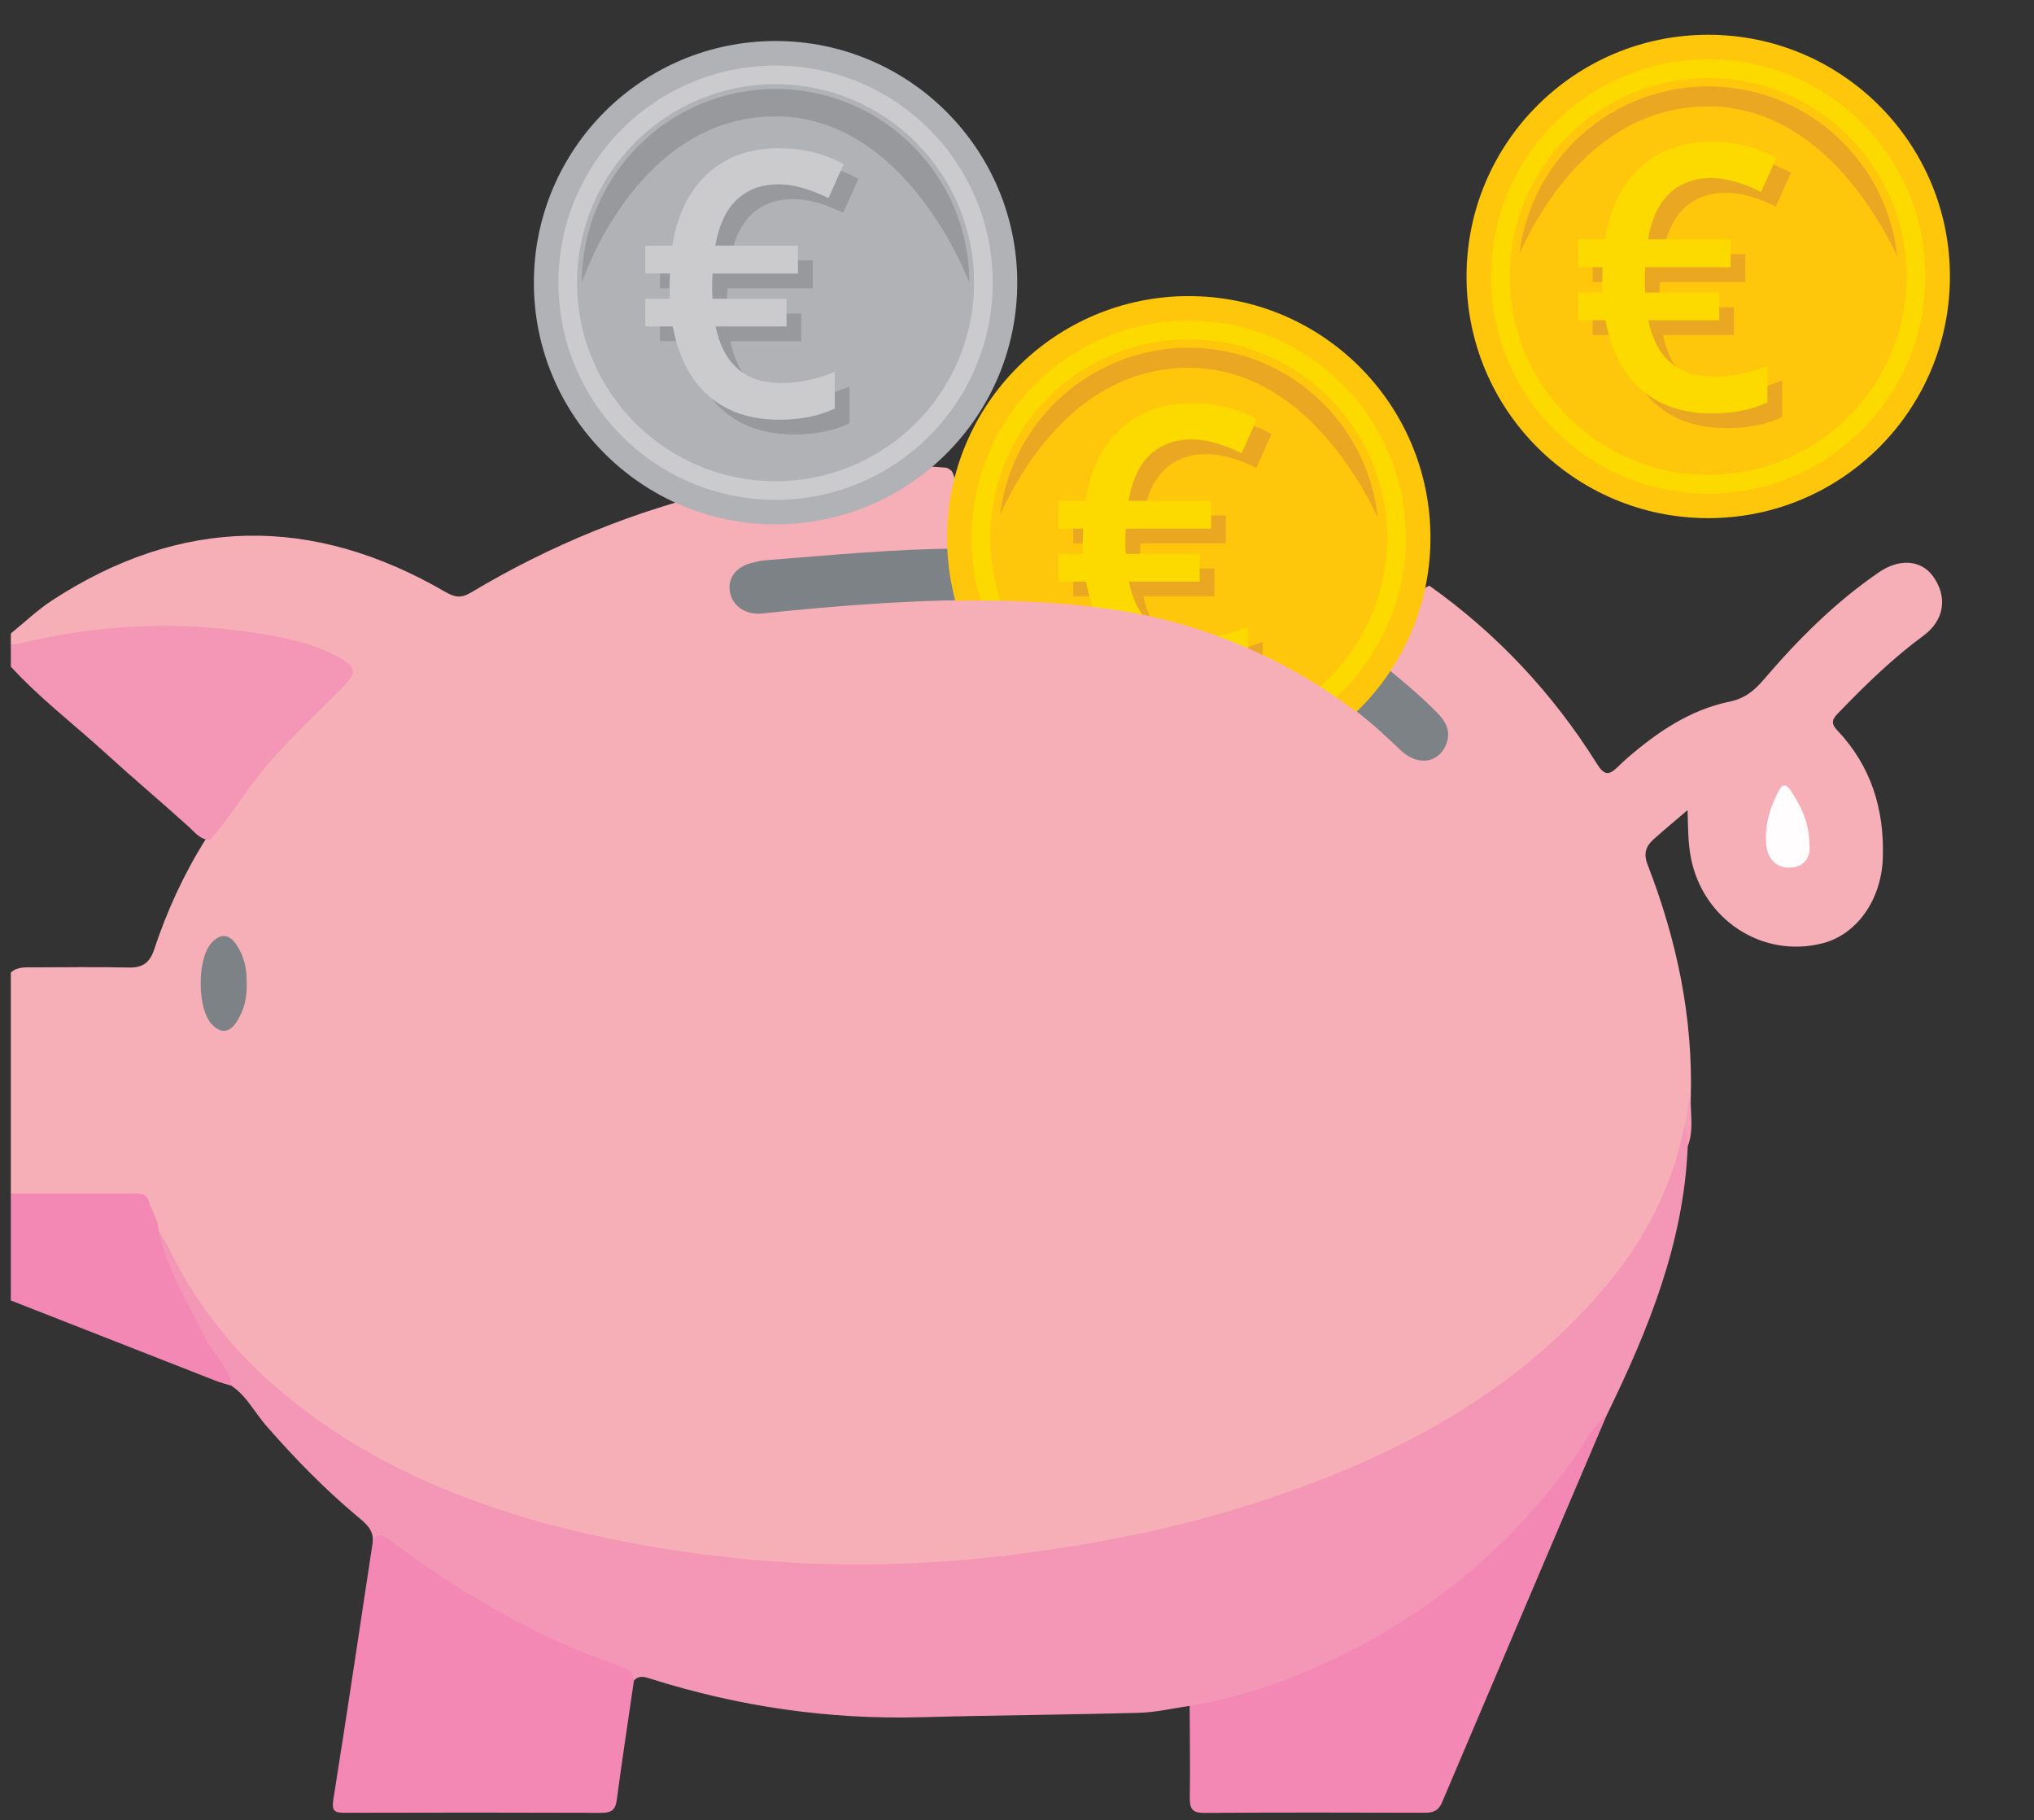
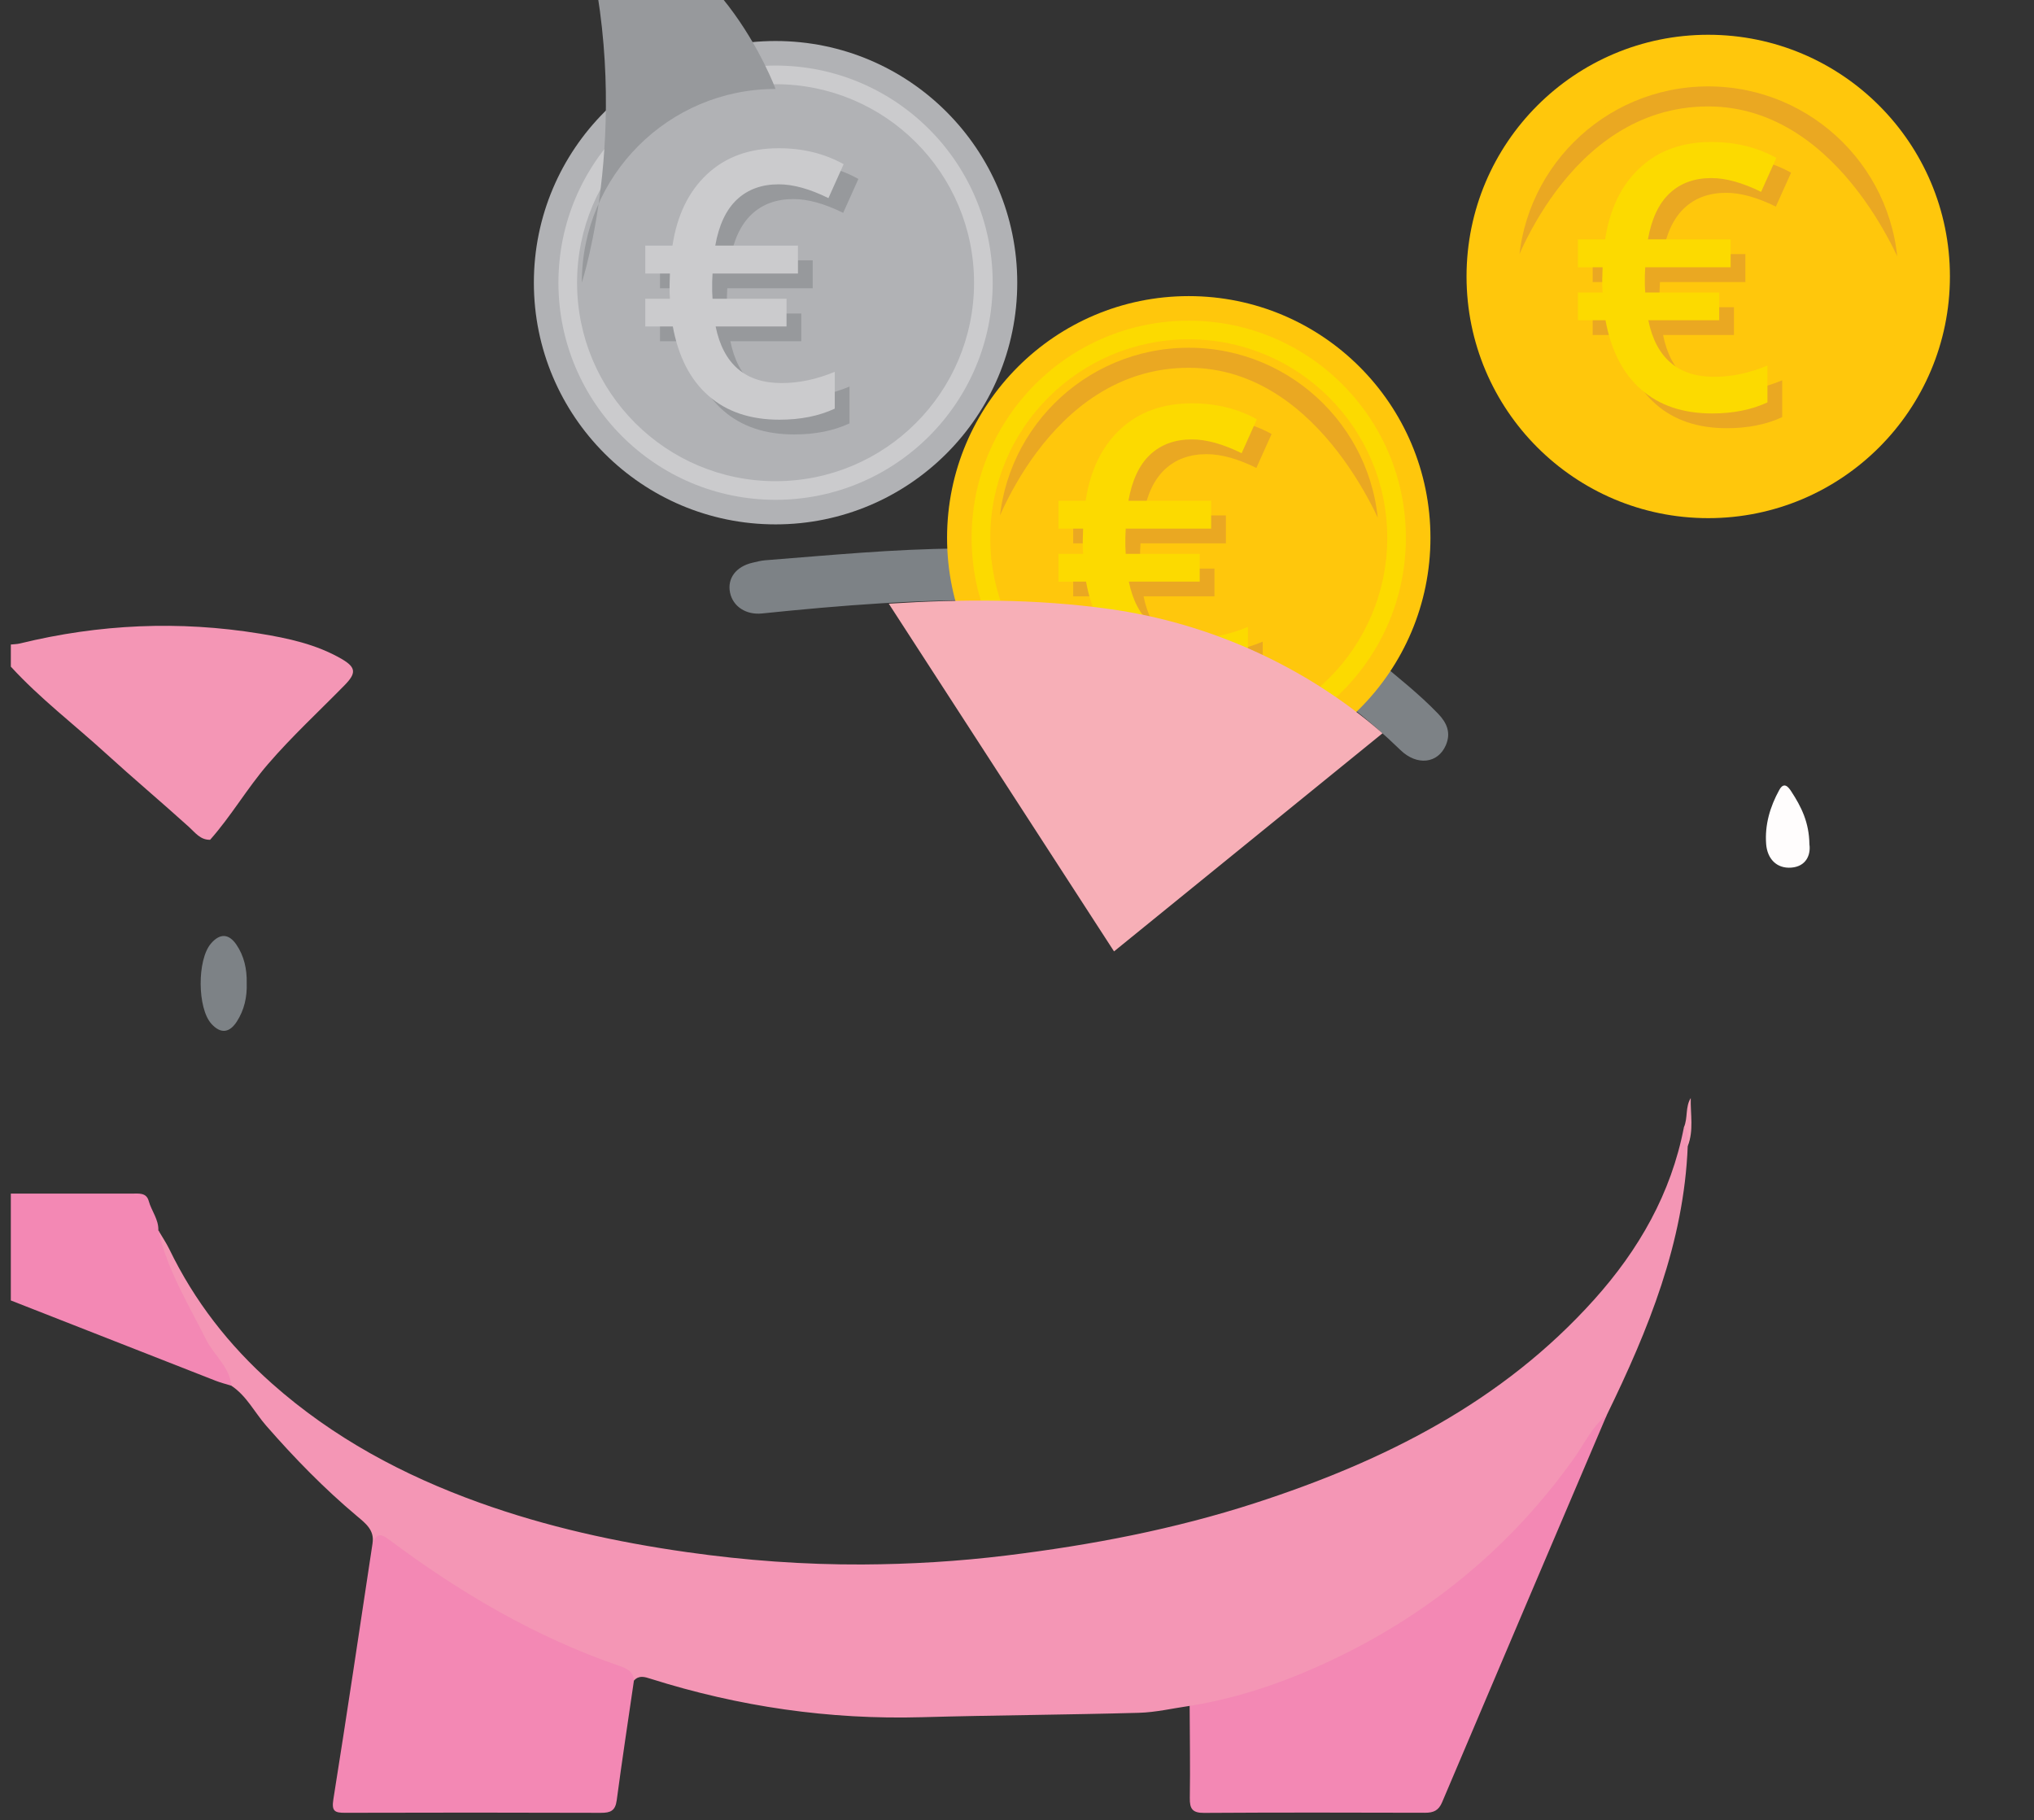
<svg xmlns="http://www.w3.org/2000/svg" version="1.1" x="0px" y="0px" width="276px" height="247px" viewBox="0 0 276 247" enable-background="new 0 0 276 247" xml:space="preserve">
  <rect x="0" y="0" width="276" height="247" fill="#333333" stroke="none" />
  <g id="Layer_1">
-     <path fill="#F7AFB7" d="M98.445,66.407c-12.236,2.847-23.732,7.542-34.504,13.979c-1.377,0.823-2.205,0.689-3.535-0.082   C42.423,69.876,24.605,70.054,7.09,81.457c-2.002,1.304-3.753,2.992-5.62,4.502c0,0.5,0,1,0,1.5   c1.198,0.878,2.437,0.239,3.603-0.008c6.624-1.401,13.314-2.083,20.076-1.805c5.237,0.215,10.45,0.756,15.521,2.208   c1.683,0.482,3.327,1.062,4.872,1.908c1.561,0.855,1.778,1.806,0.402,3.078c-6.811,6.293-12.89,13.217-17.993,20.978   c-2.974,4.722-5.293,9.758-7.039,15.043c-0.594,1.799-1.581,2.469-3.444,2.43c-4.308-0.09-8.618-0.04-12.927-0.021   c-1.067,0.004-2.177-0.109-3.071,0.692c0,10,0,20.001,0,30.001c0.889,0.789,1.987,0.721,3.057,0.727   c3.471,0.021,6.941,0.006,10.411,0.008c4.318,0.005,4.318,0.005,5.929,3.992c2.894,6.521,6.594,12.533,11.518,17.724   c4.731,4.987,10.169,9.104,16.111,12.546c13.477,7.798,28.141,11.9,43.441,14.204c7.846,1.181,15.75,1.796,23.618,1.821   c9.294,0.033,18.619-0.603,27.852-2.057c12.389-1.951,24.495-4.941,36.176-9.547c14.364-5.664,27.44-13.336,37.701-25.111   c5.815-6.672,10.224-14.168,11.694-23.096c0.289-1.377,0.084-2.808,0.446-4.177c0.321-10.962-1.901-21.47-5.842-31.629   c-0.612-1.579-0.239-2.542,0.812-3.491c1.418-1.278,2.894-2.491,4.597-3.947c0.077,2.284,0.05,4.354,0.442,6.411   c1.607,8.42,9.683,13.747,17.864,11.662c4.685-1.192,7.996-5.922,8.188-11.572c0.226-6.609-1.586-12.492-6.19-17.341   c-1.028-1.083-0.526-1.644,0.244-2.44c3.592-3.712,7.274-7.31,11.451-10.382c2.858-2.104,3.325-5.27,1.306-8.072   c-1.593-2.209-4.537-2.458-7.328-0.545c-5.951,4.073-10.996,9.132-15.656,14.587c-1.266,1.482-2.549,2.543-4.631,2.973   c-5.336,1.103-9.75,4.104-13.824,7.615c-0.504,0.435-0.979,0.903-1.463,1.361c-1.142,1.078-1.765,0.954-2.684-0.515   c-5.975-9.548-13.533-17.646-22.734-24.182c-0.918,0.253-1.164,1.12-1.623,1.791c-1.502,2.189-2.795,4.528-4.691,6.435   c-0.586,0.588-1.141,1.243-0.878,2.198c1.551,2.226,3.995,3.487,5.831,5.407c0.689,0.722,1.439,1.387,2.072,2.162   c1.061,1.299,1.449,2.707,0.162,4.031c-1.285,1.32-2.733,1.025-4.026-0.05c-1.405-1.169-2.735-2.429-4.112-3.633   c-10.421-9.114-22.658-14.087-36.247-15.971c-9.923-1.375-19.875-1.35-29.864-0.711c-5.643,0.36-11.267,0.91-16.906,1.275   c-2.221,0.144-3.587-0.725-3.811-2.332c-0.222-1.592,0.796-2.803,3.153-3.123c4.94-0.672,9.912-1.175,14.896-1.28   c3.497-0.073,6.949-0.772,10.455-0.591c0.582,0.03,1.158-0.12,1.646-0.49c0.825-1.793-0.039-3.495-0.282-5.23   c-0.126-0.812-0.1-1.632-0.108-2.453c-0.044-1.001,0.09-2.031-0.47-2.952c-0.208-0.23-0.457-0.396-0.746-0.506   c-5.045-0.437-10.093-0.319-15.142-0.08c-2.792,0.613-5.705,0.269-8.479,1.034c-1.275,0.431-2.656,0.351-3.93,0.795   C99.968,65.409,99.053,65.595,98.445,66.407z" />
    <path fill="#F496B5" d="M28.511,113.955c2.858-3.222,5.013-6.969,7.832-10.245c3.271-3.798,6.936-7.176,10.425-10.739   c1.577-1.609,1.573-2.403-0.4-3.549c-3.438-1.996-7.263-2.815-11.115-3.443c-10.934-1.781-21.787-1.298-32.547,1.337   c-0.399,0.098-0.823,0.098-1.235,0.144c0,1,0,2,0,3c3.924,4.287,8.547,7.811,12.824,11.712c3.729,3.401,7.594,6.65,11.337,10.035   C26.479,112.972,27.18,113.984,28.511,113.955z" />
    <path fill="#F388B4" d="M21.486,166.949c0.055-1.485-0.935-2.631-1.305-3.981c-0.321-1.169-1.359-1.004-2.268-1.004   c-5.481,0.001-10.963,0-16.444-0.001c0,4.834,0,9.667,0,14.501c9.264,3.636,18.525,7.272,27.793,10.897   c0.69,0.271,1.416,0.449,2.125,0.672c0.662-0.891,0.733-0.939,0.032-1.975c-2.425-3.572-4.387-7.396-6.366-11.224   C23.722,172.264,22.657,169.586,21.486,166.949z" />
    <path fill="#F496B5" d="M21.486,166.949c1.212,5.377,4.074,10.021,6.503,14.867c1.062,2.119,3.176,3.654,3.399,6.216   c2.071,1.364,3.146,3.61,4.719,5.413c3.839,4.4,7.895,8.562,12.369,12.314c1.15,0.965,2.372,1.9,2.071,3.686   c1.02-0.217,1.88-0.012,2.762,0.638c9.372,6.897,19.384,12.633,30.394,16.519c0.894,0.314,1.487,1.058,2.318,1.442   c0.691-0.75,1.435-0.508,2.28-0.239c11.977,3.784,24.23,5.564,36.807,5.211c9.807-0.274,19.621-0.324,29.428-0.596   c2.304-0.062,4.594-0.611,6.891-0.938c1.306,0.893,2.62,0.19,3.845-0.121c15.527-3.946,29.035-11.538,40.308-22.926   c4.853-4.901,9.104-10.332,12.446-16.416c5.643-11.567,10.467-23.383,10.988-36.492c0.12-0.911,0.799-1.937-0.522-2.553   c-1.732,8.984-6.123,16.623-12.146,23.342c-12.484,13.934-28.55,21.971-46.027,27.638c-10.991,3.563-22.252,5.707-33.714,7.114   c-6.519,0.802-13.073,1.193-19.571,1.225c-7.911,0.036-15.854-0.544-23.76-1.666c-9.65-1.368-19.077-3.438-28.229-6.727   c-10.319-3.707-19.835-8.793-28.122-16.142c-5.872-5.207-10.539-11.21-13.944-18.245C22.548,168.626,21.986,167.803,21.486,166.949   z" />
    <path fill="#F388B4" d="M86.021,228.044c-0.057-1.248-1.01-1.655-1.959-1.981c-11.414-3.922-21.677-9.967-31.285-17.155   c-1.382-1.033-1.713-0.581-2.229,0.54c-1.754,11.574-3.466,23.156-5.313,34.717c-0.256,1.605,0.187,1.826,1.57,1.822   c11.578-0.033,23.157-0.035,34.735,0.005c1.281,0.005,1.953-0.267,2.142-1.683C84.403,238.879,85.232,233.464,86.021,228.044z" />
    <path fill="#F388B4" d="M218.025,192.02c-1.985,1.549-3.014,3.854-4.418,5.83c-8.351,11.739-19.062,20.686-31.943,26.957   c-6.402,3.116-13.133,5.539-20.237,6.676c0.019,4.162,0.087,8.326,0.023,12.488c-0.023,1.471,0.349,2.039,1.938,2.029   c9.991-0.064,19.984-0.046,29.978-0.018c1.128,0.004,1.835-0.287,2.31-1.406C203.104,227.048,210.568,209.535,218.025,192.02z" />
    <path fill="#F59FB6" d="M228.49,152.975c0.841,0.715,0.33,1.705,0.521,2.553c0.85-2.131,0.353-4.35,0.413-6.53   C228.657,150.215,229.057,151.708,228.49,152.975z" />
    <path fill="#7D8286" d="M186.906,89.584c-0.573,0.473-1.232,0.873-1.704,1.432c-1.45,1.716-2.853,1.755-4.306,0.044   c-0.638-1.104-1.832-1.497-2.791-2.195c-3.791-2.132-7.84-3.704-11.805-5.466c-4.918-1.646-10.017-2.5-15.088-3.483   c-4.305-0.502-8.579-1.333-12.94-1.162c-0.548,0.025-1.097-0.014-1.644,0.002c-2.615,0.371-4.732-0.055-5.382-3.133   c-0.119-0.567-0.383-1.316-1.291-1.187c-8.736,0.06-17.424,0.913-26.122,1.59c-0.576,0.044-1.146,0.2-1.712,0.329   c-2.244,0.512-3.457,2.125-3.06,4.054c0.393,1.908,2.194,3.055,4.334,2.835c10.753-1.107,21.52-1.97,32.346-1.787   c14.045,0.239,27.641,2.359,40.074,9.435c5.238,2.98,9.902,6.708,14.222,10.891c2.229,2.159,5.078,1.837,6.153-0.661   c0.727-1.684,0.144-3.043-1.06-4.288C192.585,94.193,189.711,91.929,186.906,89.584z" />
    <path fill="#7D8286" d="M33.476,133.395c0.041-1.877-0.344-3.668-1.405-5.22c-1.031-1.509-2.251-1.553-3.462-0.123   c-1.868,2.206-1.837,8.747,0.07,10.867c1.264,1.405,2.461,1.237,3.45-0.289C33.152,137.049,33.543,135.271,33.476,133.395z" />
    <path fill="#FFFDFD" d="M245.525,114.573c-0.035-3.006-1.127-5.135-2.445-7.156c-0.361-0.554-0.977-1.437-1.646-0.22   c-1.258,2.281-1.979,4.743-1.779,7.346c0.152,1.984,1.424,3.35,3.427,3.188C245.087,117.568,245.729,115.987,245.525,114.573z" />
    <path fill="#FFC70C" d="M129.177,69.407c0.406-0.832,0.522-1.65-0.121-2.43C129.096,67.787,129.137,68.597,129.177,69.407z" />
  </g>
  <g id="Layer_2_1_">
    <g>
      <circle fill="#FFC70C" cx="231.795" cy="37.514" r="32.796" />
-       <circle fill="#FCDA00" cx="231.795" cy="37.514" r="29.463" />
      <circle fill="#FFC70C" cx="231.795" cy="37.514" r="26.934" />
      <path fill="#EAA822" stroke="#FFC70C" stroke-miterlimit="10" d="M205.505,37.514c0-14.52,11.771-26.29,26.29-26.29    s26.29,11.771,26.29,26.29c0,0-8.326-22.571-26.29-22.571C212.863,14.942,205.505,37.514,205.505,37.514z" />
      <g>
        <path fill="#EAA822" d="M234.226,26.164c-2.313,0-4.204,0.689-5.672,2.067c-1.469,1.378-2.448,3.461-2.94,6.25h11.221v3.79     h-11.59l-0.05,1.107v1.353l0.05,0.96h10.039v3.765h-9.621c1.05,5.118,4.035,7.677,8.957,7.677c2.346,0,4.749-0.508,7.21-1.525     v4.995c-2.149,1-4.651,1.501-7.506,1.501c-3.953,0-7.164-1.083-9.633-3.248c-2.47-2.166-4.081-5.299-4.836-9.4h-3.74v-3.765     h3.347l-0.049-0.911v-0.91l0.049-1.6h-3.347v-3.79h3.691c0.623-4.117,2.19-7.349,4.7-9.695c2.51-2.346,5.749-3.519,9.72-3.519     c3.28,0,6.217,0.722,8.809,2.166l-2.066,4.602C238.441,26.788,236.193,26.164,234.226,26.164z" />
      </g>
      <g>
        <path fill="#FCDA00" d="M232.226,24.164c-2.313,0-4.204,0.689-5.672,2.067c-1.469,1.378-2.448,3.461-2.94,6.25h11.221v3.79     h-11.59l-0.05,1.107v1.353l0.05,0.96h10.039v3.765h-9.621c1.05,5.118,4.035,7.677,8.957,7.677c2.346,0,4.749-0.508,7.21-1.525     v4.995c-2.149,1-4.651,1.501-7.506,1.501c-3.953,0-7.164-1.083-9.633-3.248c-2.47-2.166-4.081-5.299-4.836-9.4h-3.74v-3.765     h3.347l-0.049-0.911v-0.91l0.049-1.6h-3.347v-3.79h3.691c0.623-4.117,2.19-7.349,4.7-9.695c2.51-2.346,5.749-3.519,9.72-3.519     c3.28,0,6.217,0.722,8.809,2.166l-2.066,4.602C236.441,24.788,234.193,24.164,232.226,24.164z" />
      </g>
    </g>
    <g>
      <circle fill="#FFC70C" cx="161.306" cy="72.977" r="32.796" />
      <circle fill="#FCDA00" cx="161.306" cy="72.977" r="29.463" />
      <circle fill="#FFC70C" cx="161.306" cy="72.977" r="26.934" />
      <path fill="#EAA822" stroke="#FFC70C" stroke-miterlimit="10" d="M135.016,72.977c0-14.52,11.771-26.29,26.29-26.29    s26.29,11.771,26.29,26.29c0,0-8.326-22.571-26.29-22.571C142.374,50.406,135.016,72.977,135.016,72.977z" />
      <g>
        <path fill="#EAA822" d="M163.736,61.627c-2.313,0-4.204,0.689-5.672,2.067c-1.469,1.378-2.448,3.461-2.94,6.25h11.221v3.79     h-11.59l-0.05,1.107v1.353l0.05,0.96h10.039v3.765h-9.621c1.05,5.118,4.035,7.677,8.957,7.677c2.346,0,4.749-0.508,7.21-1.525     v4.995c-2.149,1-4.651,1.501-7.506,1.501c-3.953,0-7.164-1.083-9.633-3.248c-2.47-2.166-4.081-5.299-4.836-9.4h-3.74v-3.765     h3.347l-0.049-0.911v-0.91l0.049-1.6h-3.347v-3.79h3.691c0.623-4.117,2.19-7.349,4.7-9.695c2.51-2.346,5.749-3.519,9.72-3.519     c3.28,0,6.217,0.722,8.809,2.166l-2.066,4.602C167.952,62.251,165.704,61.627,163.736,61.627z" />
      </g>
      <g>
        <path fill="#FCDA00" d="M161.736,59.627c-2.313,0-4.204,0.689-5.672,2.067c-1.469,1.378-2.448,3.461-2.94,6.25h11.221v3.79     h-11.59l-0.05,1.107v1.353l0.05,0.96h10.039v3.765h-9.621c1.05,5.118,4.035,7.677,8.957,7.677c2.346,0,4.749-0.508,7.21-1.525     v4.995c-2.149,1-4.651,1.501-7.506,1.501c-3.953,0-7.164-1.083-9.633-3.248c-2.47-2.166-4.081-5.299-4.836-9.4h-3.74v-3.765     h3.347l-0.049-0.911v-0.91l0.049-1.6h-3.347v-3.79h3.691c0.623-4.117,2.19-7.349,4.7-9.695c2.51-2.346,5.749-3.519,9.72-3.519     c3.28,0,6.217,0.722,8.809,2.166l-2.066,4.602C165.952,60.251,163.704,59.627,161.736,59.627z" />
      </g>
    </g>
    <path fill="#F7AFB7" d="M187.596,99.504c-10.421-9.114-23.543-14.993-37.132-16.877c-9.923-1.375-19.875-1.35-29.864-0.711   l30.566,47.184L187.596,99.504z" />
    <g>
      <circle fill="#B1B2B5" cx="105.238" cy="38.36" r="32.796" />
      <circle fill="#CBCBCD" cx="105.238" cy="38.36" r="29.463" />
      <circle fill="#B1B2B5" cx="105.238" cy="38.36" r="26.934" />
-       <path fill="#97999C" d="M78.948,38.36c0-14.52,11.771-26.29,26.29-26.29s26.29,11.771,26.29,26.29c0,0-8.326-22.571-26.29-22.571    C86.306,15.789,78.948,38.36,78.948,38.36z" />
+       <path fill="#97999C" d="M78.948,38.36c0-14.52,11.771-26.29,26.29-26.29c0,0-8.326-22.571-26.29-22.571    C86.306,15.789,78.948,38.36,78.948,38.36z" />
      <g>
        <path fill="#97999C" d="M107.668,27.011c-2.313,0-4.204,0.689-5.672,2.067c-1.469,1.378-2.448,3.461-2.94,6.25h11.221v3.79     h-11.59l-0.05,1.107v1.353l0.05,0.961h10.039v3.764h-9.621c1.05,5.119,4.035,7.678,8.957,7.678c2.346,0,4.749-0.508,7.21-1.525     v4.995c-2.149,1.001-4.651,1.501-7.506,1.501c-3.953,0-7.164-1.082-9.633-3.248c-2.47-2.166-4.081-5.299-4.836-9.4h-3.74v-3.764     h3.347l-0.049-0.911v-0.91l0.049-1.6h-3.347v-3.79h3.691c0.623-4.117,2.19-7.349,4.7-9.695c2.51-2.346,5.749-3.519,9.72-3.519     c3.28,0,6.217,0.722,8.809,2.166l-2.066,4.602C111.884,27.634,109.636,27.011,107.668,27.011z" />
      </g>
      <g>
        <path fill="#CBCBCD" d="M105.668,25.011c-2.313,0-4.204,0.689-5.672,2.067c-1.469,1.378-2.448,3.461-2.94,6.25h11.221v3.79     h-11.59l-0.05,1.107v1.353l0.05,0.96h10.039v3.764h-9.621c1.05,5.119,4.035,7.678,8.957,7.678c2.346,0,4.749-0.508,7.21-1.525     v4.995c-2.149,1.001-4.651,1.501-7.506,1.501c-3.953,0-7.164-1.082-9.633-3.248c-2.47-2.166-4.081-5.299-4.836-9.4h-3.74v-3.764     h3.347l-0.049-0.911v-0.91l0.049-1.6h-3.347v-3.79h3.691c0.623-4.117,2.19-7.349,4.7-9.695c2.51-2.346,5.749-3.519,9.72-3.519     c3.28,0,6.217,0.722,8.809,2.166l-2.066,4.602C109.884,25.634,107.636,25.011,105.668,25.011z" />
      </g>
    </g>
  </g>
</svg>